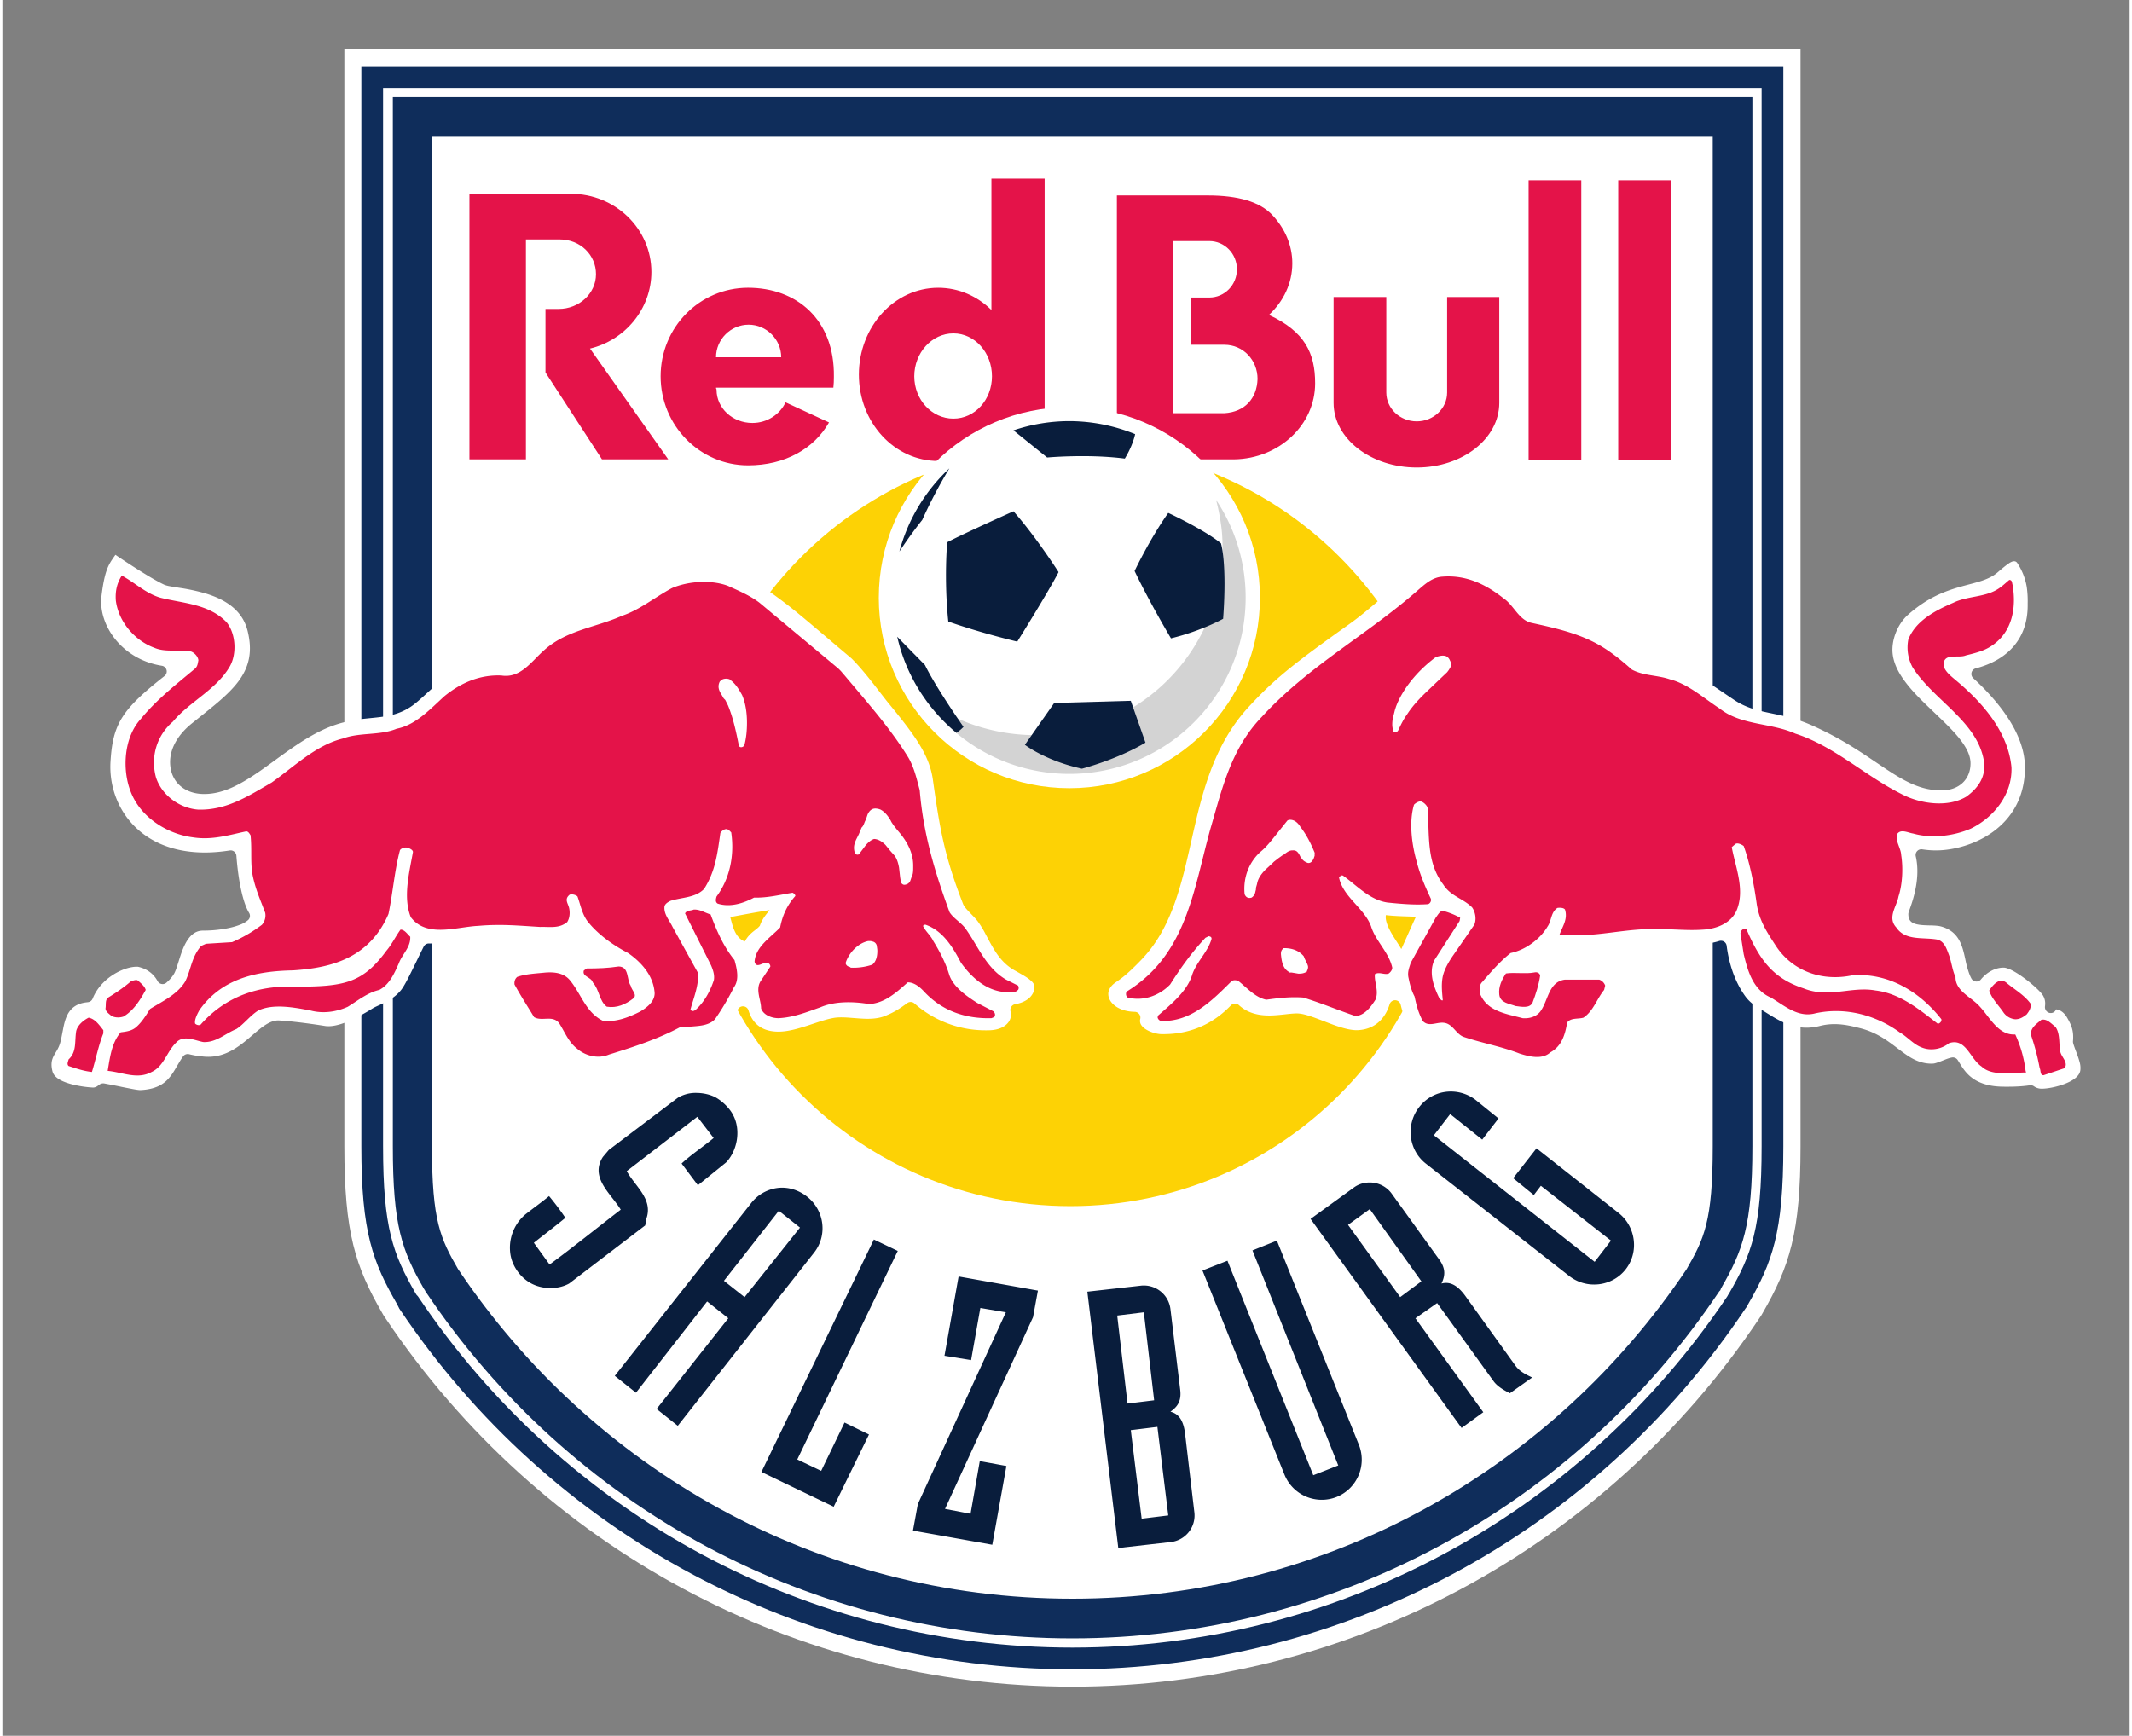
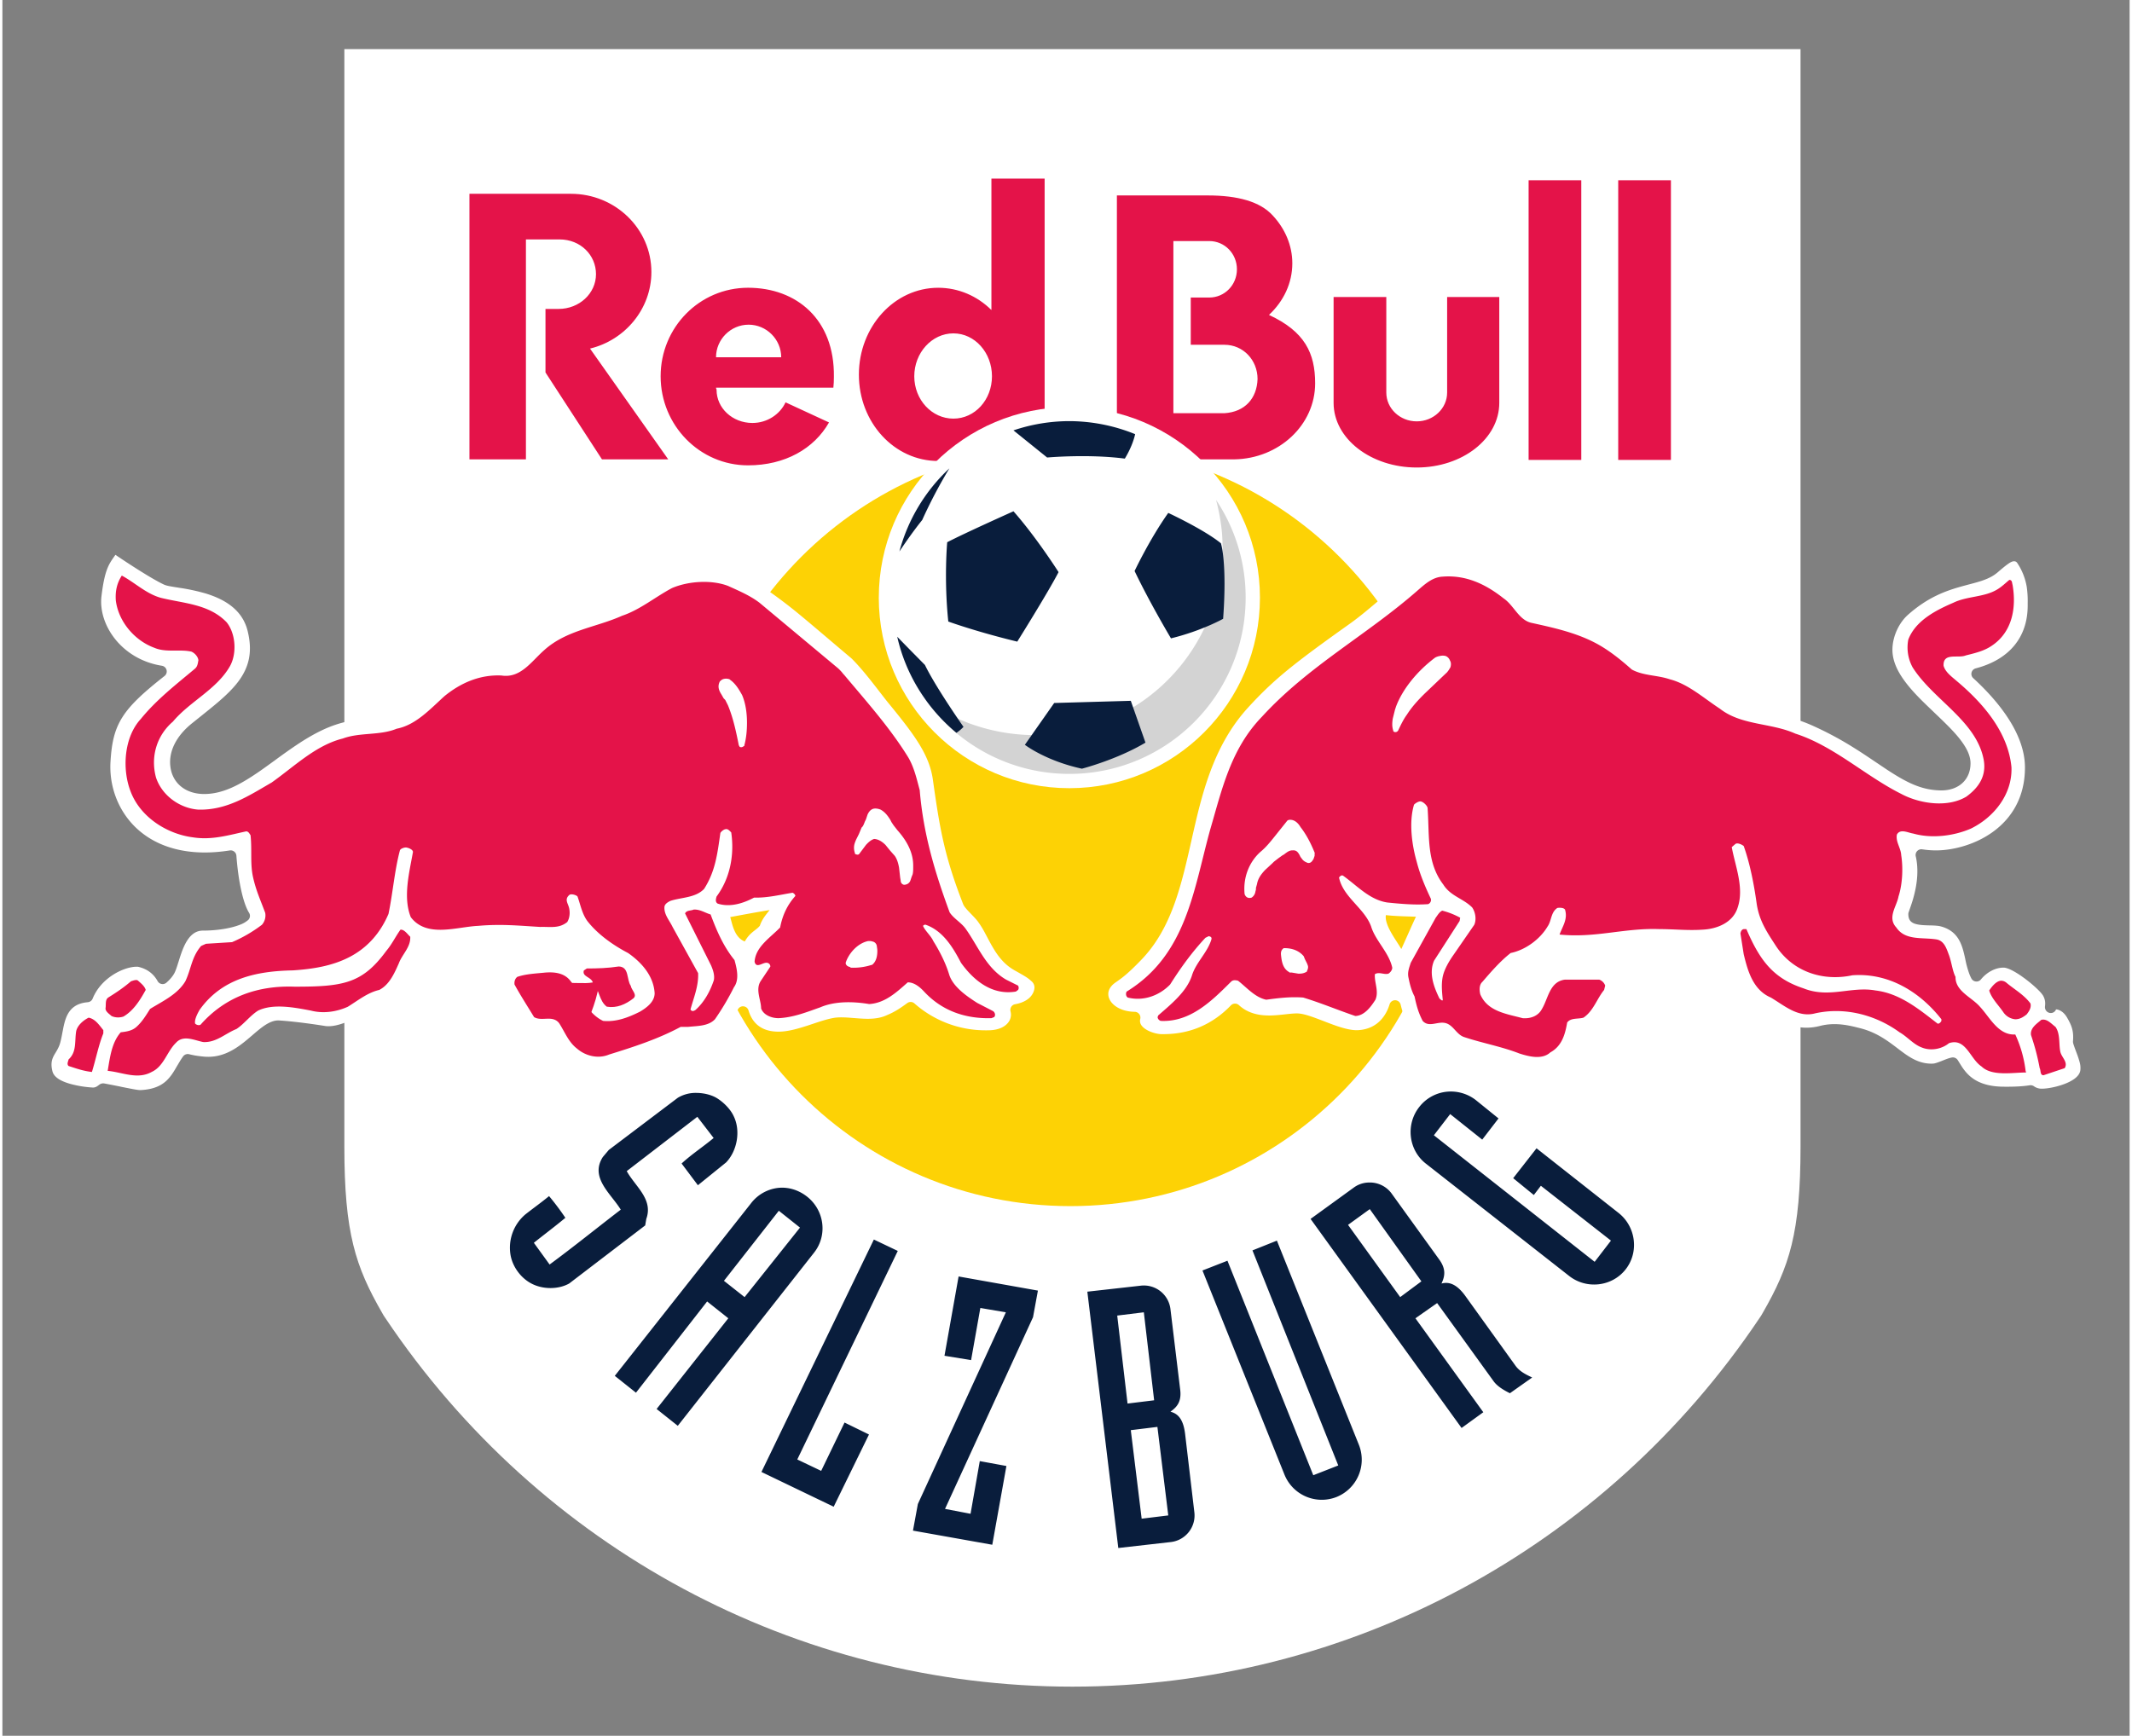
<svg xmlns="http://www.w3.org/2000/svg" version="1.0" width="350" height="285" viewBox="-2.827 -2.827 122.386 99.881">
  <rect x="-2.827" y="-2.827" width="122.386" height="99.881" fill="#808080" stroke="none" />
  <path d="M333.481 485.248v63.143c0 4.989.641 6.91 2.175 9.579l.086.15.096.143c8.898 13.283 23.677 21.213 39.533 21.213 15.855 0 30.634-7.93 39.531-21.213l.096-.143.087-.15c1.533-2.667 2.175-4.588 2.175-9.58v-63.142H333.48z" style="fill:#fff;fill-opacity:1;fill-rule:evenodd;stroke:none" transform="translate(-316.634 -485.248)" />
-   <path d="M334.459 486.23v62.155c0 4.987.672 6.675 2.062 9.094l.063.125.062.125c8.715 13.009 23.19 20.75 38.72 20.75 15.525 0 30.003-7.741 38.718-20.75l.094-.125.062-.125c1.39-2.416 2.031-4.105 2.031-9.094V486.23H334.46zm1.25 1.25h79.312V548.384c0 4.708-.568 6.2-1.875 8.47l-.062.093-.031.062c-8.483 12.66-22.582 20.22-37.688 20.22-15.109 0-29.175-7.56-37.656-20.22l-.063-.062-.062-.094c-1.305-2.271-1.875-3.764-1.875-8.469V487.48zm.562.53v60.375c0 4.575.527 6.003 1.782 8.188l.062.094.031.062c8.382 12.513 22.29 19.969 37.22 19.969 14.927 0 28.838-7.456 37.218-19.969l.062-.062.032-.094c1.255-2.183 1.812-3.61 1.812-8.188V488.01h-78.219zm2.25 2.282h73.688V548.385c0 4.305-.496 5.317-1.5 7.063-7.671 11.451-20.64 18.969-35.344 18.969-14.705 0-27.674-7.518-35.344-18.97-1.005-1.745-1.5-2.757-1.5-7.062v-58.093z" style="fill:#0f2d5b;fill-opacity:1;fill-rule:nonzero;stroke:none" transform="translate(-316.634 -485.248)" />
  <path d="M370.709 492.698v7.562c-.81-.8-1.884-1.28-3.063-1.28-2.52 0-4.562 2.242-4.562 5 0 2.757 2.041 4.968 4.562 4.968 1.192 0 2.282-.494 3.094-1.313v1.22h3.031v-16.157h-3.062zm30.906.094v16.093h3.031v-16.093h-3.03zm5.156 0v16.093h3.032v-16.093h-3.032zm-66.093.78v15.282h3.25v-12.656h1.937c1.199 0 2.094.896 2.094 2 0 1.105-.958 2-2.156 2h-.75v3.656l3.25 5h3.812l-4.5-6.375c2.013-.484 3.531-2.284 3.531-4.406 0-2.494-2.085-4.5-4.625-4.5-.077 0-.423-.005-.5 0h-5.343zm37.25.095v15.187h6.75c2.582-.041 4.656-1.982 4.656-4.375 0-1.74-.598-2.982-2.656-3.937.836-.78 1.343-1.822 1.343-2.97 0-1.038-.426-2-1.125-2.75-.728-.8-2.008-1.155-3.75-1.155h-5.218zm3.25 2.625h2.062c.895 0 1.594.73 1.594 1.625s-.699 1.625-1.594 1.625h-1.062v2.718h1.937c1.084 0 1.906.885 1.906 1.97-.038 1.12-.728 1.894-1.906 1.968h-2.937v-9.906zm-24.47 2.687c-2.785 0-5.03 2.274-5.03 5.094 0 2.821 2.245 5.125 5.03 5.125 2.128 0 3.802-.961 4.657-2.469l-2.5-1.156c-.316.681-1.047 1.187-1.906 1.187-1.148 0-2.063-.855-2.063-1.906 0-.067-.038-.059-.03-.125h6.75c.02-.209.033-.406.03-.625.047-3.305-2.15-5.125-4.937-5.125zm33.688.531v6.094c0 2.061 2.15 3.719 4.782 3.719 2.63 0 4.75-1.658 4.75-3.719v-6.094h-3v5.5c0 .917-.788 1.657-1.75 1.657-.964 0-1.75-.74-1.75-1.657v-5.5h-3.032zm-33.656 1.594c1.029 0 1.875.845 1.875 1.875h-3.75c0-1.03.845-1.875 1.875-1.875zm11.781.5c1.238 0 2.22 1.115 2.22 2.469 0 1.355-.982 2.437-2.22 2.437-1.237 0-2.25-1.082-2.25-2.437 0-1.354 1.013-2.469 2.25-2.469z" style="fill:#e41349;fill-opacity:1;fill-rule:nonzero;stroke:none" transform="translate(-316.634 -485.248)" />
  <path d="M397.142 529.935c0 12.088-9.8 21.89-21.887 21.89-12.09 0-21.89-9.802-21.89-21.89 0-12.09 9.8-21.888 21.89-21.888 12.087 0 21.887 9.799 21.887 21.888" style="fill:#fdd205;fill-opacity:1;fill-rule:evenodd;stroke:none" transform="translate(-316.634 -485.248)" />
  <path d="M394.29 537.034c-.22-.422-.986-1.358-.886-1.955.564.07 1.416.077 1.731.094-.098.18-.738 1.645-.846 1.861m39.028 6.504a5.12 5.12 0 0 0-.162-.495l-.05-.135a7.108 7.108 0 0 1-.12-.33 1.224 1.224 0 0 1-.043-.146.305.305 0 0 1-.007-.095c.054-.621-.1-.944-.343-1.366-.19-.33-.455-.46-.632-.467a.318.318 0 0 1-.305.21.42.42 0 0 1-.055-.005.341.341 0 0 1-.276-.376c.005-.041.01-.086.011-.135a.885.885 0 0 0-.112-.469c-.209-.39-1.714-1.628-2.285-1.628-.463 0-.949.253-1.301.68a.323.323 0 0 1-.254.12c-.011 0-.021 0-.031-.002a.326.326 0 0 1-.26-.17 2.165 2.165 0 0 1-.133-.3 5.616 5.616 0 0 1-.22-.816l-.046-.205c-.159-.696-.393-1.399-1.324-1.669a1.478 1.478 0 0 0-.292-.05c-.1-.01-.21-.013-.323-.017l-.085-.001c-.187-.005-.38-.01-.571-.037-.381-.056-.636-.18-.636-.608a.34.34 0 0 1 .017-.108l.103-.295c.076-.215.185-.545.27-.939.16-.73.172-1.4.037-1.99a.33.33 0 0 1 .371-.4c.383.058.692.062.778.062 1.985 0 5.134-1.295 5.134-4.772 0-1.997-1.62-3.897-2.975-5.14a.328.328 0 0 1-.098-.322.333.333 0 0 1 .236-.24c1.93-.504 2.994-1.788 2.994-3.615v-.123a5.678 5.678 0 0 0-.055-.956 3.523 3.523 0 0 0-.546-1.372.205.205 0 0 0-.186-.097c-.04 0-.07.008-.08.01a.788.788 0 0 0-.215.11c-.18.118-.44.34-.648.518-.235.202-.517.351-.916.485-.241.08-.493.147-.76.216-.14.038-.284.075-.433.118-.92.257-1.925.63-3.04 1.615-.512.45-.866 1.198-.9 1.907-.032.596.19 1.213.68 1.884.422.584.982 1.134 1.57 1.692l.207.2c.213.203.425.405.627.607.306.303.535.552.724.783.464.572.682 1.042.682 1.48 0 .933-.668 1.56-1.68 1.56-1.12-.008-1.98-.438-3.177-1.228l-.563-.378c-.397-.267-.807-.545-1.265-.831a19.264 19.264 0 0 0-2.41-1.293 8.775 8.775 0 0 0-1.34-.473c-.35-.093-.678-.16-.996-.227l-.155-.032c-.732-.154-1.344-.305-1.995-.734a80.251 80.251 0 0 1-.574-.387c-.34-.232-.692-.472-1.05-.697-.692-.43-1.248-.702-1.756-.855a3.646 3.646 0 0 0-.529-.113c-.09-.014-.18-.025-.27-.037l-.21-.028c-.327-.045-.605-.11-.9-.28a6.527 6.527 0 0 1-.56-.37c-.14-.104-.273-.21-.41-.318l-.095-.074a8.865 8.865 0 0 0-1.328-.885c-.897-.485-1.795-.726-2.567-.912l-.15-.038a10.032 10.032 0 0 1-.777-.206 1.72 1.72 0 0 1-.298-.12.796.796 0 0 1-.107-.066.335.335 0 0 1-.06-.059c-1.919-2.411-4.216-2.6-4.875-2.6-.15 0-.294.009-.426.024-.768.084-1.687.761-2.483 1.411-.29.236-.584.488-.881.743-.605.516-1.229 1.05-1.844 1.486-3.174 2.259-4.325 3.162-5.829 4.805-2.032 2.221-2.67 5.04-3.235 7.527l-.04.182c-.273 1.206-.556 2.456-.97 3.6-.487 1.34-1.086 2.355-1.88 3.187-.387.404-.71.713-.99.944-.187.155-.328.251-.448.336l-.083.058c-.336.24-.466.543-.37.855.124.398.634.808 1.494.823a.324.324 0 0 1 .252.128c.063.079.085.18.063.277a.441.441 0 0 0 .086.397c.234.302.795.473 1.11.482l.138.001c1.517 0 2.822-.557 3.88-1.656a.329.329 0 0 1 .46-.015c.422.388.965.584 1.657.596l.075.002c.323 0 .645-.037.939-.068.15-.017.292-.032.427-.042.077-.005.15-.01.218-.01.049 0 .096.002.139.006.178.015.41.071.726.179.219.075.452.165.689.255l.212.082c.465.178 1.164.444 1.698.444.03 0 .058 0 .087-.003 1.196-.073 1.644-.963 1.804-1.487a.328.328 0 0 1 .315-.234h.011c.15.005.276.109.31.254.03.126.064.249.099.367.187.632.435 1.054.802 1.373.114.097.258.157.465.192.178.03.433.044.803.047.072 0 .142.025.199.067.04.033.096.083.18.168.077.077.156.157.233.223a.923.923 0 0 0 .293.18c1.679.57 3.862 1.188 4.956 1.205h.04c1.495 0 2.003-1.432 2.151-2.048a.333.333 0 0 1 .258-.247c1.391-.273 2.155-2.367 2.151-2.726-.007-.672-.267-.94-.934-.989h-2.426a.6.6 0 0 0-.161.023.334.334 0 0 1-.37-.14.507.507 0 0 0-.346-.243.33.33 0 0 1-.135-.573c.05-.043.097-.084.142-.128a.333.333 0 0 1 .226-.089h.014c.33.015.974.04 1.586.04.272 0 .537-.006.763-.018.49-.027.897-.075 1.329-.125.675-.077 1.372-.158 2.42-.16l2.273.126c.487 0 .93-.064 1.317-.188a.34.34 0 0 1 .277.037.326.326 0 0 1 .15.236c.148 1.15.525 2.164 1.091 2.932.15.2.333.373.583.545.13.09.266.17.404.253.08.047.158.096.238.146.6.374 1.344.841 2.275.84.25 0 .51-.034.767-.099a3.34 3.34 0 0 1 .852-.106c.146 0 .29.009.428.024.368.041.698.122.963.19l.07.017c.432.108.84.278 1.25.523.335.2.62.416.893.624l.074.056c.545.414 1.108.84 1.895.84l.095-.003a.686.686 0 0 0 .138-.026c.044-.012.095-.029.152-.049.107-.038.235-.088.362-.14.123-.048.263-.103.421-.135.022-.002.043-.006.065-.006.108 0 .21.054.273.145.04.06.081.128.125.198.079.127.16.26.264.392.302.391.855.915 2.146.948.117.003.23.003.339.003.672 0 1.086-.052 1.272-.082a.335.335 0 0 1 .243.055.759.759 0 0 0 .445.141c.347 0 .862-.104 1.28-.259.248-.092.453-.197.606-.31.197-.146.312-.308.339-.482a1.212 1.212 0 0 0-.04-.479m-75.932-7.845c-.225.276-.56.361-.866.904-.617-.24-.726-1.053-.837-1.404.492-.09 1.655-.311 2.265-.402-.252.316-.433.53-.562.902m14.64 2.555c-.622-.35-.99-.891-1.243-1.325-.11-.187-.212-.377-.31-.564l-.115-.217a5.32 5.32 0 0 0-.45-.725 4.376 4.376 0 0 0-.237-.268l-.25-.26a2.963 2.963 0 0 1-.212-.24.823.823 0 0 1-.124-.198c-1.094-2.8-1.351-4.385-1.744-7.173-.202-1.434-1.08-2.594-2.502-4.335-.179-.216-.376-.474-.586-.745a58.424 58.424 0 0 0-.45-.576c-.465-.589-.848-1.025-1.148-1.319-.511-.43-.961-.812-1.369-1.159-.578-.49-1.07-.908-1.52-1.28a28.182 28.182 0 0 0-2.27-1.707c-1.057-.714-2.187-1.076-3.358-1.076-1.198 0-2.08.385-2.378.59-1.009.686-1.769 1.11-2.624 1.466-.62.257-1.262.467-2.077.734l-.845.278c-.925.31-1.581.848-2.048 1.28l-.322.31a10.06 10.06 0 0 1-.326.31c-.21.193-.357.295-.49.344-.14.05-.368.085-.694.108-.169.012-.346.018-.518.027-.126.004-.25.01-.365.018-1.063.06-1.916.66-2.466 1.103-.286.232-.552.475-.809.71l-.122.112c-.324.293-.554.49-.774.633-.754.488-1.467.557-2.25.635-.402.04-.817.08-1.264.173a6.8 6.8 0 0 0-1.532.512c-.563.265-1.131.604-1.844 1.1-.307.213-.61.432-.906.65-.266.193-.529.384-.789.567-1.176.822-2.184 1.37-3.276 1.37-1.08 0-1.845-.63-1.95-1.608-.093-.861.347-1.732 1.24-2.454l.491-.393c.366-.294.709-.568 1.02-.834.518-.445.871-.803 1.143-1.16.67-.881.84-1.789.552-2.943-.259-1.035-1.056-1.74-2.437-2.155a11.333 11.333 0 0 0-1.463-.315l-.164-.026a13.026 13.026 0 0 1-.387-.065 1.807 1.807 0 0 1-.319-.08c-.747-.334-2.375-1.421-2.701-1.641l-.133-.09-.092.131c-.296.428-.531.765-.71 2.249-.195 1.639 1.154 3.637 3.477 4.004a.332.332 0 0 1 .154.586c-2.459 1.932-2.982 2.762-3.112 4.935-.08 1.346.39 2.667 1.293 3.625.987 1.045 2.414 1.599 4.133 1.599.459 0 .942-.04 1.437-.118a.326.326 0 0 1 .255.068.329.329 0 0 1 .125.233c.114 1.51.39 2.74.73 3.29a.326.326 0 0 1-.056.415 1.548 1.548 0 0 1-.482.275c-.525.205-1.32.332-2.114.332-.495 0-.863.34-1.159 1.068-.096.238-.175.49-.251.735l-.023.07c-.038.123-.076.24-.112.34-.035.095-.071.18-.109.252-.099.176-.245.35-.449.53a.33.33 0 0 1-.507-.088c-.241-.437-.624-.715-1.135-.827l-.011-.002h-.052c-.755 0-2.058.638-2.54 1.835a.329.329 0 0 1-.268.205l-.06.007c-.602.063-.98.342-1.194.877-.09.229-.144.481-.186.704l-.033.164c-.034.183-.07.37-.117.553a1.739 1.739 0 0 1-.168.417c-.037.07-.077.135-.114.196-.027.045-.055.089-.078.132-.134.247-.203.498-.095.927.048.196.203.365.46.505.19.102.436.192.732.263a6.307 6.307 0 0 0 1.141.168c.073 0 .144-.02.214-.059.05-.03.099-.067.154-.109a.374.374 0 0 1 .269-.07l.245.047c.2.037.45.088.7.138l.04.01c.238.048.473.094.663.13.104.02.195.035.263.044.077.011.137.016.174.016h.002c1.039-.048 1.475-.45 1.766-.84.083-.108.155-.225.228-.345l.117-.2.09-.15c.084-.145.168-.278.26-.405a.331.331 0 0 1 .353-.123c.119.03.239.053.34.072.24.04.461.061.555.068.069.005.134.007.2.007.982 0 1.715-.547 2.322-1.061l.2-.17c.093-.08.184-.16.275-.235.12-.1.28-.23.447-.341.295-.195.543-.287.786-.287l.06.003c.236.014 1.125.079 2.631.317.064.01.129.014.196.014.34 0 .772-.116 1.287-.346.37-.166.795-.396 1.226-.665.092-.058.202-.11.335-.171l.039-.018c.122-.055.253-.115.388-.184.248-.126.61-.336.902-.702.172-.215.403-.668.628-1.126l.247-.503c.135-.28.278-.574.425-.867a.33.33 0 0 1 .296-.18h.092c.468 0 1.027-.073 1.514-.143.214-.031.425-.064.625-.096.448-.069.835-.13 1.121-.143.072 0 .26.014.525.032l.597.04c.75.045 1.363.067 1.873.067.304 0 .57-.009.794-.025.401-.027.77-.09 1.066-.179.084-.025.175-.055.265-.096a.353.353 0 0 1 .133-.026c.084 0 .167.031.23.094.164.16.339.32.516.476a.33.33 0 0 1 .095.352.333.333 0 0 1-.287.225 4.214 4.214 0 0 0-.194.02c-.211.03-.591.113-.784.362a.332.332 0 0 1-.394.1 1.08 1.08 0 0 0-.42-.084h-.042l-.113.001-.168.001h-.092c-.298 0-1 0-1.606.1-.374.06-.669.15-.877.27-.2.112-.43.315-.412.65.037.622.912 2.3 1.507 2.898.116.114.507.239.94.239.047 0 .093-.003.14-.005.008-.002.017-.002.025-.002.122 0 .235.07.292.18.61 1.202 1.665 2.01 2.626 2.008h.063c.919-.034 3.397-.93 5.136-1.746.023-.01.044-.018.069-.023.055-.014.12-.024.189-.032.102-.015.217-.028.34-.043l.176-.019c.384-.046.819-.113 1.136-.265.293-.138.719-.686 1.085-1.393a.328.328 0 0 1 .293-.18l.03.003a.327.327 0 0 1 .286.233c.042.142.094.266.154.381.296.559.825.843 1.572.843l.123-.003c.51-.021 1.078-.194 1.568-.352l.28-.093c.42-.14.817-.272 1.188-.34.131-.024.281-.035.456-.035.079 0 .163.003.25.006.156.008.314.022.473.034l.32.024c.15.009.31.019.475.019.456 0 .81-.068 1.128-.22.464-.19.823-.45 1.062-.622l.087-.063a.325.325 0 0 1 .411.02 6.172 6.172 0 0 0 4.11 1.548c.07 0 .14 0 .21-.003.49-.015.875-.178 1.084-.458a.722.722 0 0 0 .124-.63.336.336 0 0 1 .042-.262.328.328 0 0 1 .22-.148c.338-.06.612-.18.812-.357.182-.162.3-.397.303-.6a.451.451 0 0 0-.152-.35c-.225-.21-.355-.287-1.009-.653" style="fill:#fff;fill-opacity:1;fill-rule:nonzero;stroke:none" transform="translate(-316.634 -485.248)" />
  <path d="M364.23 516.811c0-6.055 4.908-10.963 10.963-10.963 6.056 0 10.965 4.908 10.965 10.963 0 6.055-4.909 10.965-10.965 10.965-6.055 0-10.964-4.91-10.964-10.965" style="fill:#fff;fill-opacity:1;fill-rule:nonzero;stroke:none" transform="translate(-316.634 -485.248)" />
  <path d="M366.954 522.726c3.196 2.31 7.704 2.676 11.225.782a10.772 10.772 0 0 0 5.792-10.456 11.496 11.496 0 0 0-.337-1.864 10.098 10.098 0 0 1 1.702 5.623c0 5.601-4.54 10.142-10.142 10.142a10.127 10.127 0 0 1-8.24-4.227" style="fill:#d3d3d3;fill-opacity:1;fill-rule:nonzero;stroke:none" transform="translate(-316.634 -485.248)" />
  <path d="M58.563 21.406a10.08 10.08 0 0 0-3.22.532l1.938 1.562s2.356-.213 4.469.063c.411-.678.553-1.22.594-1.407a10.096 10.096 0 0 0-3.782-.75zm-6.907 2.719a10.125 10.125 0 0 0-2.875 4.781c.223-.331.72-1.071 1.313-1.812a28.128 28.128 0 0 1 1.562-2.969zm3.688 2.469s-2.786 1.246-3.813 1.781c0 0-.193 2.114.063 4.563 0 0 1.599.583 3.968 1.156 0 0 1.763-2.814 2.376-4 0 0-1.27-1.998-2.594-3.5zm8.906.093c-1.068 1.502-1.938 3.344-1.938 3.344.888 1.857 2.094 3.875 2.094 3.875 1.776-.435 3-1.125 3-1.125.236-3.238-.125-4.344-.125-4.343-.967-.792-3.031-1.75-3.031-1.75zm-15.594 7.125c.498 2.212 1.725 4.128 3.407 5.532a2.56 2.56 0 0 0 .406-.344s-1.587-2.258-2.219-3.563c0 0-1.051-1.063-1.594-1.624zM62.094 37.5l-4.407.125L56 40.031s1.188.92 3.281 1.375c0 0 1.999-.512 3.657-1.5l-.844-2.406zM80.219 60a2.3 2.3 0 0 0-1.531.875c-.784.996-.623 2.465.374 3.25l8.25 6.469c.998.784 2.466.621 3.25-.375.784-.997.592-2.464-.406-3.25l-4.719-3.719-1.343 1.719 1.187.969.406-.532 4.032 3.156-.938 1.22-9.25-7.282.938-1.219 1.844 1.469.937-1.219-1.313-1.062A2.345 2.345 0 0 0 80.22 60zm-43.094.063a1.99 1.99 0 0 0-1.094.28l-3.968 3-.344.407c-.763 1.188.467 2.107 1.031 3.031-1.381 1.059-2.734 2.157-4.094 3.156l-.906-1.25c.613-.49 1.22-.943 1.813-1.437a15.01 15.01 0 0 0-.938-1.25c-.455.376-.921.704-1.375 1.063a2.515 2.515 0 0 0-.844 2.312c.122.739.676 1.464 1.407 1.75.616.246 1.398.224 1.968-.094l4.375-3.344.063-.374c.411-1.137-.64-1.868-1.125-2.75l4.062-3.126.938 1.22c-.611.51-1.27.938-1.844 1.468l.938 1.25 1.624-1.313c.634-.663.848-1.812.438-2.656-.186-.41-.597-.821-1-1.062-.316-.18-.725-.275-1.125-.282zm38.656 5.156a1.5 1.5 0 0 0-.844.281l-2.5 1.813 8.688 12.03 1.25-.906-3.906-5.406 1.25-.875 3.25 4.5c.22.304.619.53.937.688l1.281-.906c-.387-.182-.727-.352-.968-.688l-2.875-4c-.535-.741-.986-.82-1.375-.719.182-.389.288-.801-.125-1.375l-2.75-3.812a1.55 1.55 0 0 0-1.313-.625zm-34 .312a2.297 2.297 0 0 0-1.531.875l-7.844 9.938 1.219.969 4.094-5.25 1.218.968-4.124 5.219 1.218.969 7.844-9.969c.784-.998.59-2.435-.406-3.219-.498-.392-1.1-.57-1.688-.5zm34.063 1.219 2.969 4.156-1.22.906-3-4.156 1.25-.906zm-34 .094 1.218.969-3.187 4-1.188-.938 3.157-4.031zm5.468 1.656-6.468 13.375 4.156 2 2.031-4.156-1.406-.688-1.344 2.781-1.375-.656 5.782-12-1.376-.656zm23.188.063-1.406.562L74.03 81.5l-1.437.563-4.938-12.344-1.437.562 4.719 11.75a2.314 2.314 0 0 0 3 1.281 2.313 2.313 0 0 0 1.28-3L70.5 68.563zm-18.313 2.062-.812 4.563 1.531.25.532-3 1.468.25-5.062 11.03-.282 1.532 4.563.813.813-4.532-1.532-.281-.531 3.031L51.406 84l5.063-11.031.281-1.531-4.563-.813zm10.47.531-3.063.344 1.781 14.75 3.031-.344a1.54 1.54 0 0 0 1.344-1.719l-.531-4.5c-.109-.908-.454-1.18-.844-1.28.348-.252.646-.548.563-1.25l-.563-4.657a1.541 1.541 0 0 0-1.719-1.344zm.187 1.531.593 5.063-1.53.188-.594-5.063 1.53-.188zm.781 6.594.625 5.094-1.531.188-.625-5.094 1.531-.188z" style="fill:#091d3c;fill-opacity:1;fill-rule:evenodd;stroke:none" />
  <path d="M320.678 515.542c-.285.44-.383.902-.344 1.437.152 1.205 1.072 2.299 2.219 2.719.67.287 1.437.066 2.125.219.19.076.387.29.406.5-.038.19-.046.366-.219.5-1.071.898-2.195 1.766-3.094 2.875-.956 1.032-1.092 2.856-.593 4.156.553 1.491 2.102 2.466 3.593 2.656 1.09.173 2.07-.132 3.063-.344.134 0 .192.143.25.22.096.878-.036 1.665.156 2.468.171.745.42 1.274.688 2a.818.818 0 0 1-.188.687 8.099 8.099 0 0 1-1.719 1l-1.5.094-.28.125c-.556.65-.563 1.305-.907 2.031-.459.767-1.324 1.154-2.031 1.594-.23.363-.458.744-.782 1.031-.25.23-.58.274-.906.313-.516.592-.616 1.415-.75 2.219.841.076 1.71.52 2.531.062.708-.326.87-1.171 1.407-1.687.42-.46 1.065-.128 1.562-.032.745.038 1.274-.5 1.906-.75.438-.286.792-.776 1.25-1.062.88-.421 2.113-.173 3.032 0 .726.19 1.493.067 2.125-.219.592-.364 1.142-.816 1.812-.969.593-.306.878-.977 1.125-1.53.19-.518.695-.94.656-1.532-.153-.134-.333-.425-.562-.406-.288.402-.488.835-.813 1.218-1.382 1.887-2.475 2.063-5.28 2.063-2.086-.076-3.973.562-5.407 2.187-.095.058-.236.014-.313-.062-.057-.229.155-.61.25-.781 1.283-1.817 3.273-2.243 5.375-2.282 1.148-.076 2.243-.252 3.22-.75 1.088-.553 1.822-1.428 2.28-2.5.25-1.205.35-2.508.657-3.656.037-.114.31-.195.406-.156.114.019.344.116.344.25-.21 1.185-.584 2.602-.125 3.75.917 1.206 2.632.557 3.875.5 1.3-.115 2.318-.014 3.562.062.611-.017 1.084.102 1.563-.28.133-.21.163-.49.125-.72-.04-.344-.325-.556 0-.843.095-.077.393-.002.468.093.173.48.257.985.563 1.407.612.785 1.504 1.403 2.344 1.843.802.555 1.473 1.338 1.53 2.313 0 .496-.46.834-.843 1.062-.65.325-1.36.608-2.125.532-1.014-.498-1.267-1.592-1.937-2.375-.344-.383-.86-.445-1.375-.407-.555.057-1.128.078-1.625.25-.134.114-.175.264-.157.438.344.63.743 1.245 1.125 1.875.44.269 1.055-.134 1.438.344.325.497.534 1.086 1.031 1.468.479.42 1.214.61 1.844.344 1.415-.44 2.806-.886 4.125-1.594h.437c.535-.057 1.15-.035 1.532-.437a14.95 14.95 0 0 0 1.093-1.844c.325-.44.165-1.085.032-1.562-.65-.803-1.032-1.707-1.375-2.625-.325-.095-.607-.3-.97-.282-.172.078-.402.028-.5.22l1.5 3c.096.228.215.538.157.843-.21.632-.546 1.26-1.062 1.719-.095.057-.205.102-.282-.032.172-.65.475-1.347.438-2.093l-1.469-2.657c-.172-.363-.487-.705-.469-1.125 0-.19.19-.298.344-.375.65-.21 1.44-.17 1.938-.687.65-1.014.765-2.015.937-3.219.039-.077.199-.219.313-.219.115-.038.256.13.312.188.193 1.318-.079 2.656-.844 3.687-.038.135-.09.312.063.407.726.23 1.482-.02 2.094-.344.783.02 1.51-.168 2.218-.281.077.037.157.11.157.187-.478.535-.742 1.123-.875 1.813-.574.593-1.41 1.108-1.47 1.968.097.422.47.024.72.063.113.02.187.104.187.219l-.562.843c-.307.498.03 1.084.03 1.563.136.381.6.562 1 .562.86-.037 1.643-.357 2.407-.625.841-.363 1.895-.34 2.813-.187.898-.056 1.55-.656 2.218-1.25.365 0 .69.262.938.531 1.032 1.109 2.365 1.57 3.875 1.531l.156-.062c.096-.095.051-.268-.062-.344l-.907-.469c-.63-.4-1.416-.948-1.625-1.656-.192-.63-.523-1.294-.906-1.906-.134-.305-.46-.57-.594-.875.038-.04.1-.083.157-.063.995.345 1.572 1.31 2.03 2.188.727 1.012 1.78 1.885 3.157 1.656l.125-.094c.059-.076.039-.192 0-.25l-.687-.343c-1.147-.67-1.604-1.91-2.313-2.907-.246-.363-.707-.606-.937-.968-.822-2.238-1.51-4.47-1.72-7.032-.172-.63-.31-1.282-.655-1.875-1.033-1.682-2.387-3.2-3.688-4.75-.114-.114-.096-.136-.344-.375l-4.53-3.78c-.556-.422-1.182-.682-1.813-.97-.955-.363-2.283-.276-3.22.125-.974.517-1.842 1.25-2.874 1.594-1.49.67-3.188.821-4.469 1.969-.745.65-1.36 1.641-2.469 1.469-1.242-.058-2.343.422-3.28 1.187-.842.765-1.66 1.665-2.75 1.875-.957.401-2.12.199-3.095.563-1.548.382-2.776 1.595-4.093 2.53-1.32.764-2.574 1.602-4.22 1.563-1.07-.076-2.093-.81-2.437-1.843-.325-1.185.032-2.417.97-3.22.974-1.165 2.515-1.848 3.28-3.187.402-.707.35-1.862-.187-2.53-1.013-1.052-2.463-1.082-3.781-1.407-.842-.23-1.504-.88-2.25-1.281zm75.968.062c-.572.039-.997.43-1.437.813-2.925 2.562-6.261 4.325-8.938 7.25-1.797 1.855-2.3 4.193-2.968 6.468-.957 3.442-1.353 7.222-4.813 9.344-.059.096-.052.268.063.344.917.229 1.826-.12 2.437-.75.594-.938 1.229-1.828 2.031-2.688l.188-.093c.095.018.194.053.156.187-.23.765-.896 1.33-1.125 2.094-.306.917-1.191 1.631-1.937 2.281l-.032.094c0 .095.092.2.188.219 1.682.076 2.902-1.122 4.031-2.25.115-.116.253-.1.406-.063.498.384.975.96 1.625 1.094.69-.095 1.4-.181 2.125-.125 1.013.306 1.988.719 3 1.062.517-.018.89-.516 1.157-.937.21-.496-.07-.991-.032-1.469.25-.154.515.045.782-.031.115-.076.218-.21.218-.344-.19-.879-.97-1.551-1.218-2.375-.383-1.051-1.615-1.685-1.844-2.812.056-.077.154-.17.25-.094.821.592 1.519 1.379 2.531 1.531.765.078 1.578.151 2.344.094a.26.26 0 0 0 .156-.313c-.325-.688-.621-1.38-.812-2.125-.268-.937-.463-2.248-.157-3.28.057-.078.29-.226.407-.188.152.038.356.24.375.375.115 1.624-.07 3.125.906 4.406.42.669 1.14.796 1.656 1.312.191.27.259.694.125 1l-1.187 1.72c-.27.383-.53.828-.625 1.25-.097.477-.04.915 0 1.374-.077.038-.112-.056-.188-.094-.306-.63-.637-1.442-.312-2.187l1.468-2.281.032-.188a4.371 4.371 0 0 0-1.032-.406c-.17.077-.258.254-.375.406l-1.437 2.594c-.096.305-.201.55-.125.875.076.382.172.739.344 1.062.115.537.22.93.468 1.407.363.4.855.01 1.313.125.459.115.635.678 1.094.812 1.032.344 2.125.536 3.156.938.536.172 1.304.377 1.781-.063.669-.362.854-1.049.969-1.719.21-.286.631-.186.937-.28.574-.385.767-1.078 1.188-1.595l.062-.25a.555.555 0 0 0-.343-.343h-1.97c-.898.115-.96 1.106-1.343 1.718-.21.382-.655.538-1.094.5-.917-.248-2.017-.38-2.437-1.375-.058-.248-.066-.546.125-.718.476-.554 1.032-1.198 1.625-1.657.841-.172 1.686-.785 2.125-1.53.23-.326.18-.815.562-1.063.115-.02.362-.022.438.093.172.554-.14.96-.313 1.438 2.085.211 3.725-.389 5.75-.313.862 0 1.628.09 2.47.032.84-.038 1.763-.403 2.03-1.282.383-1.128-.15-2.398-.343-3.468l.218-.188c.134-.076.374.048.47.125.363 1.013.597 2.235.75 3.344.152.976.59 1.615 1.124 2.437.975 1.453 2.674 2.02 4.375 1.657 2.065-.153 3.863.925 5.125 2.53v.095c-.039.076-.122.175-.219.156-1.088-.843-2.166-1.734-3.562-1.906-1.411-.257-2.684.468-4.156-.125-1.774-.583-2.53-1.66-3.282-3.407h-.156c-.115.02-.167.135-.187.25l.187 1.188c.23.955.53 2.06 1.563 2.5.802.477 1.568 1.175 2.562.906 1.74-.382 3.505.119 4.844 1.094.439.248.802.702 1.281.875.516.21 1.143.094 1.563-.25.976-.324 1.205.905 1.875 1.344.59.573 1.777.343 2.562.343l-.031-.093a6.922 6.922 0 0 0-.594-2.094c-.975.059-1.459-.981-2.031-1.594-.478-.554-1.426-.896-1.406-1.719-.173-.325-.223-.828-.375-1.25-.134-.343-.26-.828-.72-.906-.822-.132-1.797.078-2.312-.687-.535-.575.03-1.227.125-1.782.23-.707.272-1.647.157-2.375-.02-.42-.327-.767-.25-1.187.19-.364.652-.101.937-.063 1.071.305 2.338.14 3.313-.28 1.337-.65 2.4-1.982 2.343-3.532-.19-2.006-1.608-3.669-3.156-4.969-.287-.249-.654-.512-.75-.875-.036-.784.84-.404 1.281-.594.535-.133 1.06-.256 1.5-.562 1.167-.784 1.418-2.163 1.188-3.5-.038-.115-.015-.281-.188-.281-.21.172-.45.41-.718.562-.745.44-1.717.368-2.5.75-.975.42-2.173 1.016-2.594 2.125a2.395 2.395 0 0 0 .25 1.594c1.186 1.874 3.692 3.087 4.094 5.344.153.917-.294 1.577-1 2.093-1.072.65-2.68.417-3.75-.156-2.065-1.032-3.877-2.761-6.094-3.469-1.396-.63-3.101-.46-4.344-1.437-.936-.611-1.824-1.42-2.875-1.688-.726-.248-1.519-.198-2.187-.562-.69-.613-1.415-1.193-2.22-1.594-1.108-.555-2.338-.825-3.562-1.094-.726-.17-1-1.003-1.593-1.406-1.013-.802-2.154-1.365-3.532-1.25zm-.125 4.563a.668.668 0 0 1 .313 0 .422.422 0 0 1 .25.25c.046.078.062.14.062.218 0 .054-.01.132-.03.188l-.095.156-.093.125c-.002-.001-.594.563-.594.563l-.656.625c-.485.47-.818.866-1.063 1.25-.205.28-.35.588-.5.906a.187.187 0 0 1-.219.094s-.045-.027-.062-.032c-.005-.017 0-.03 0-.03a1.136 1.136 0 0 1-.063-.376c0-.106.01-.22.032-.344l.125-.5.062-.187c.366-.975 1.189-2.016 2.25-2.813a.85.85 0 0 1 .281-.093zm-41.156 1.312a.6.6 0 0 1 .281.031l.032.032c.325.225.535.603.687.875.194.45.281 1.01.281 1.593 0 .444-.04.89-.156 1.313 0 0 .003.022 0 .031-.006.006-.031 0-.031 0-.054.053-.154.096-.25.031 0 0 .012-.022 0-.03-.004-.015-.031-.032-.031-.032-.15-.761-.317-1.564-.625-2.313l-.157-.312-.093-.094-.125-.219c-.12-.192-.255-.44-.094-.75l.031-.03c.07-.07.15-.114.25-.126zm8.719 7.469a.865.865 0 0 1 .25.062c.267.144.437.392.562.594l.063.125.125.188.219.28c.617.693.906 1.357.906 2.032 0 .169.006.328-.031.5a9.943 9.943 0 0 1-.063.156c-.002.012-.062.188-.062.188a.36.36 0 0 1-.282.25.191.191 0 0 1-.187-.031.228.228 0 0 1-.094-.188l-.031-.187-.063-.563c-.047-.274-.123-.51-.25-.687l-.25-.282c-.01-.01-.28-.343-.28-.343-.226-.225-.447-.337-.657-.344-.164.051-.309.169-.469.344l-.187.25-.188.25c-.065.112-.217.03-.219.03 0 0-.02.007-.03 0a.06.06 0 0 1 0-.03.97.97 0 0 1-.063-.344c0-.184.068-.335.125-.469l.156-.312.156-.375.031-.032c.055-.05.098-.157.157-.312l.062-.125.094-.281c.119-.256.28-.365.5-.344zm23.719.656c.366-.071.607.264.687.406.318.408.574.884.813 1.47.012.04 0 .078 0 .124 0 .026.003.035 0 .063l-.063.187c-.045.061-.085.144-.156.188a.222.222 0 0 1-.25 0 .55.55 0 0 1-.25-.188l-.094-.125-.062-.125c-.087-.147-.175-.265-.375-.25-.178-.009-.294.078-.407.156l-.125.094-.062.031-.219.157c-.007.004-.281.218-.281.218l-.094.094-.406.375c-.278.29-.421.535-.469.813l-.062.218v.094l-.032.125a.495.495 0 0 1-.218.344c-.092.026-.195.032-.282-.031-.07-.052-.125-.144-.125-.22-.077-.923.265-1.79.907-2.374.326-.266.587-.595.812-.875l.25-.313.5-.625.063-.03zm-24.188 6.969h.156l.125.031a.313.313 0 0 1 .22.25c.008.093.03.176.03.281 0 .294-.058.623-.312.813 0 0-.035-.005-.031 0a3.391 3.391 0 0 1-1.188.156l-.031-.031-.094-.031c-.001-.002-.062-.032-.062-.032-.042-.032-.13-.11-.094-.218.166-.498.66-1.09 1.281-1.22zm23.906.406h.032c.503 0 .88.173 1.125.469l.062.156.125.25c.034.089.063.144.063.219a.502.502 0 0 1-.063.219v.03c-.125.088-.285.135-.5.126l-.375-.063h-.125l-.031-.03c-.366-.205-.428-.613-.469-1.032 0-.141.029-.235.125-.313 0 0 .021-.022.031-.03zm-66.093 1.844c-.075.012-.152.044-.22.062-.42.364-.853.652-1.312.938-.19.134-.117.415-.156.625 0 .19.228.324.344.437.21.098.459.108.687.032.593-.344.975-.977 1.282-1.532-.058-.21-.265-.377-.438-.53-.057-.05-.113-.044-.187-.032zm107.375.031c-.284.011-.544.348-.688.563.134.458.526.83.813 1.25a.93.93 0 0 0 .687.406c.268 0 .465-.129.656-.281.134-.173.275-.378.22-.625-.365-.498-.917-.805-1.376-1.188a.494.494 0 0 0-.312-.125zM318.77 540.98c-.306.153-.642.436-.718.781-.097.612.04 1.184-.438 1.625-.019.115-.116.26 0 .375.42.134.829.287 1.344.344.23-.746.389-1.569.656-2.219v-.187c-.23-.286-.462-.644-.844-.719zm112.344.125c-.269.229-.651.474-.594.875.23.689.365 1.199.5 1.906.075.133.01.407.22.407l1.218-.407c.211-.343-.174-.612-.25-.937-.096-.44.005-1.036-.281-1.438-.25-.19-.49-.483-.813-.406z" style="fill:#e41349;fill-opacity:1;fill-rule:nonzero;stroke:none" transform="translate(-316.634 -485.248)" />
-   <path d="M347.776 538.953c.382.42.364 1.07.804 1.395.572.097 1.088-.133 1.528-.477.25-.21-.113-.478-.15-.727-.25-.363-.078-1.09-.69-1.109-.612.095-1.223.115-1.835.115l-.173.115c-.114.364.421.364.516.688M401.936 538.38c-.516.096-1.109-.02-1.625.057-.23.344-.44.765-.383 1.224.058.477.593.515.937.65.325.037.802.152.976-.191.19-.498.362-1.033.439-1.568-.038-.154-.192-.211-.344-.172" style="fill:#e41349;fill-opacity:1;fill-rule:nonzero;stroke:none" transform="translate(-316.634 -485.248)" />
+   <path d="M347.776 538.953c.382.42.364 1.07.804 1.395.572.097 1.088-.133 1.528-.477.25-.21-.113-.478-.15-.727-.25-.363-.078-1.09-.69-1.109-.612.095-1.223.115-1.835.115l-.173.115c-.114.364.421.364.516.688c-.516.096-1.109-.02-1.625.057-.23.344-.44.765-.383 1.224.058.477.593.515.937.65.325.037.802.152.976-.191.19-.498.362-1.033.439-1.568-.038-.154-.192-.211-.344-.172" style="fill:#e41349;fill-opacity:1;fill-rule:nonzero;stroke:none" transform="translate(-316.634 -485.248)" />
</svg>